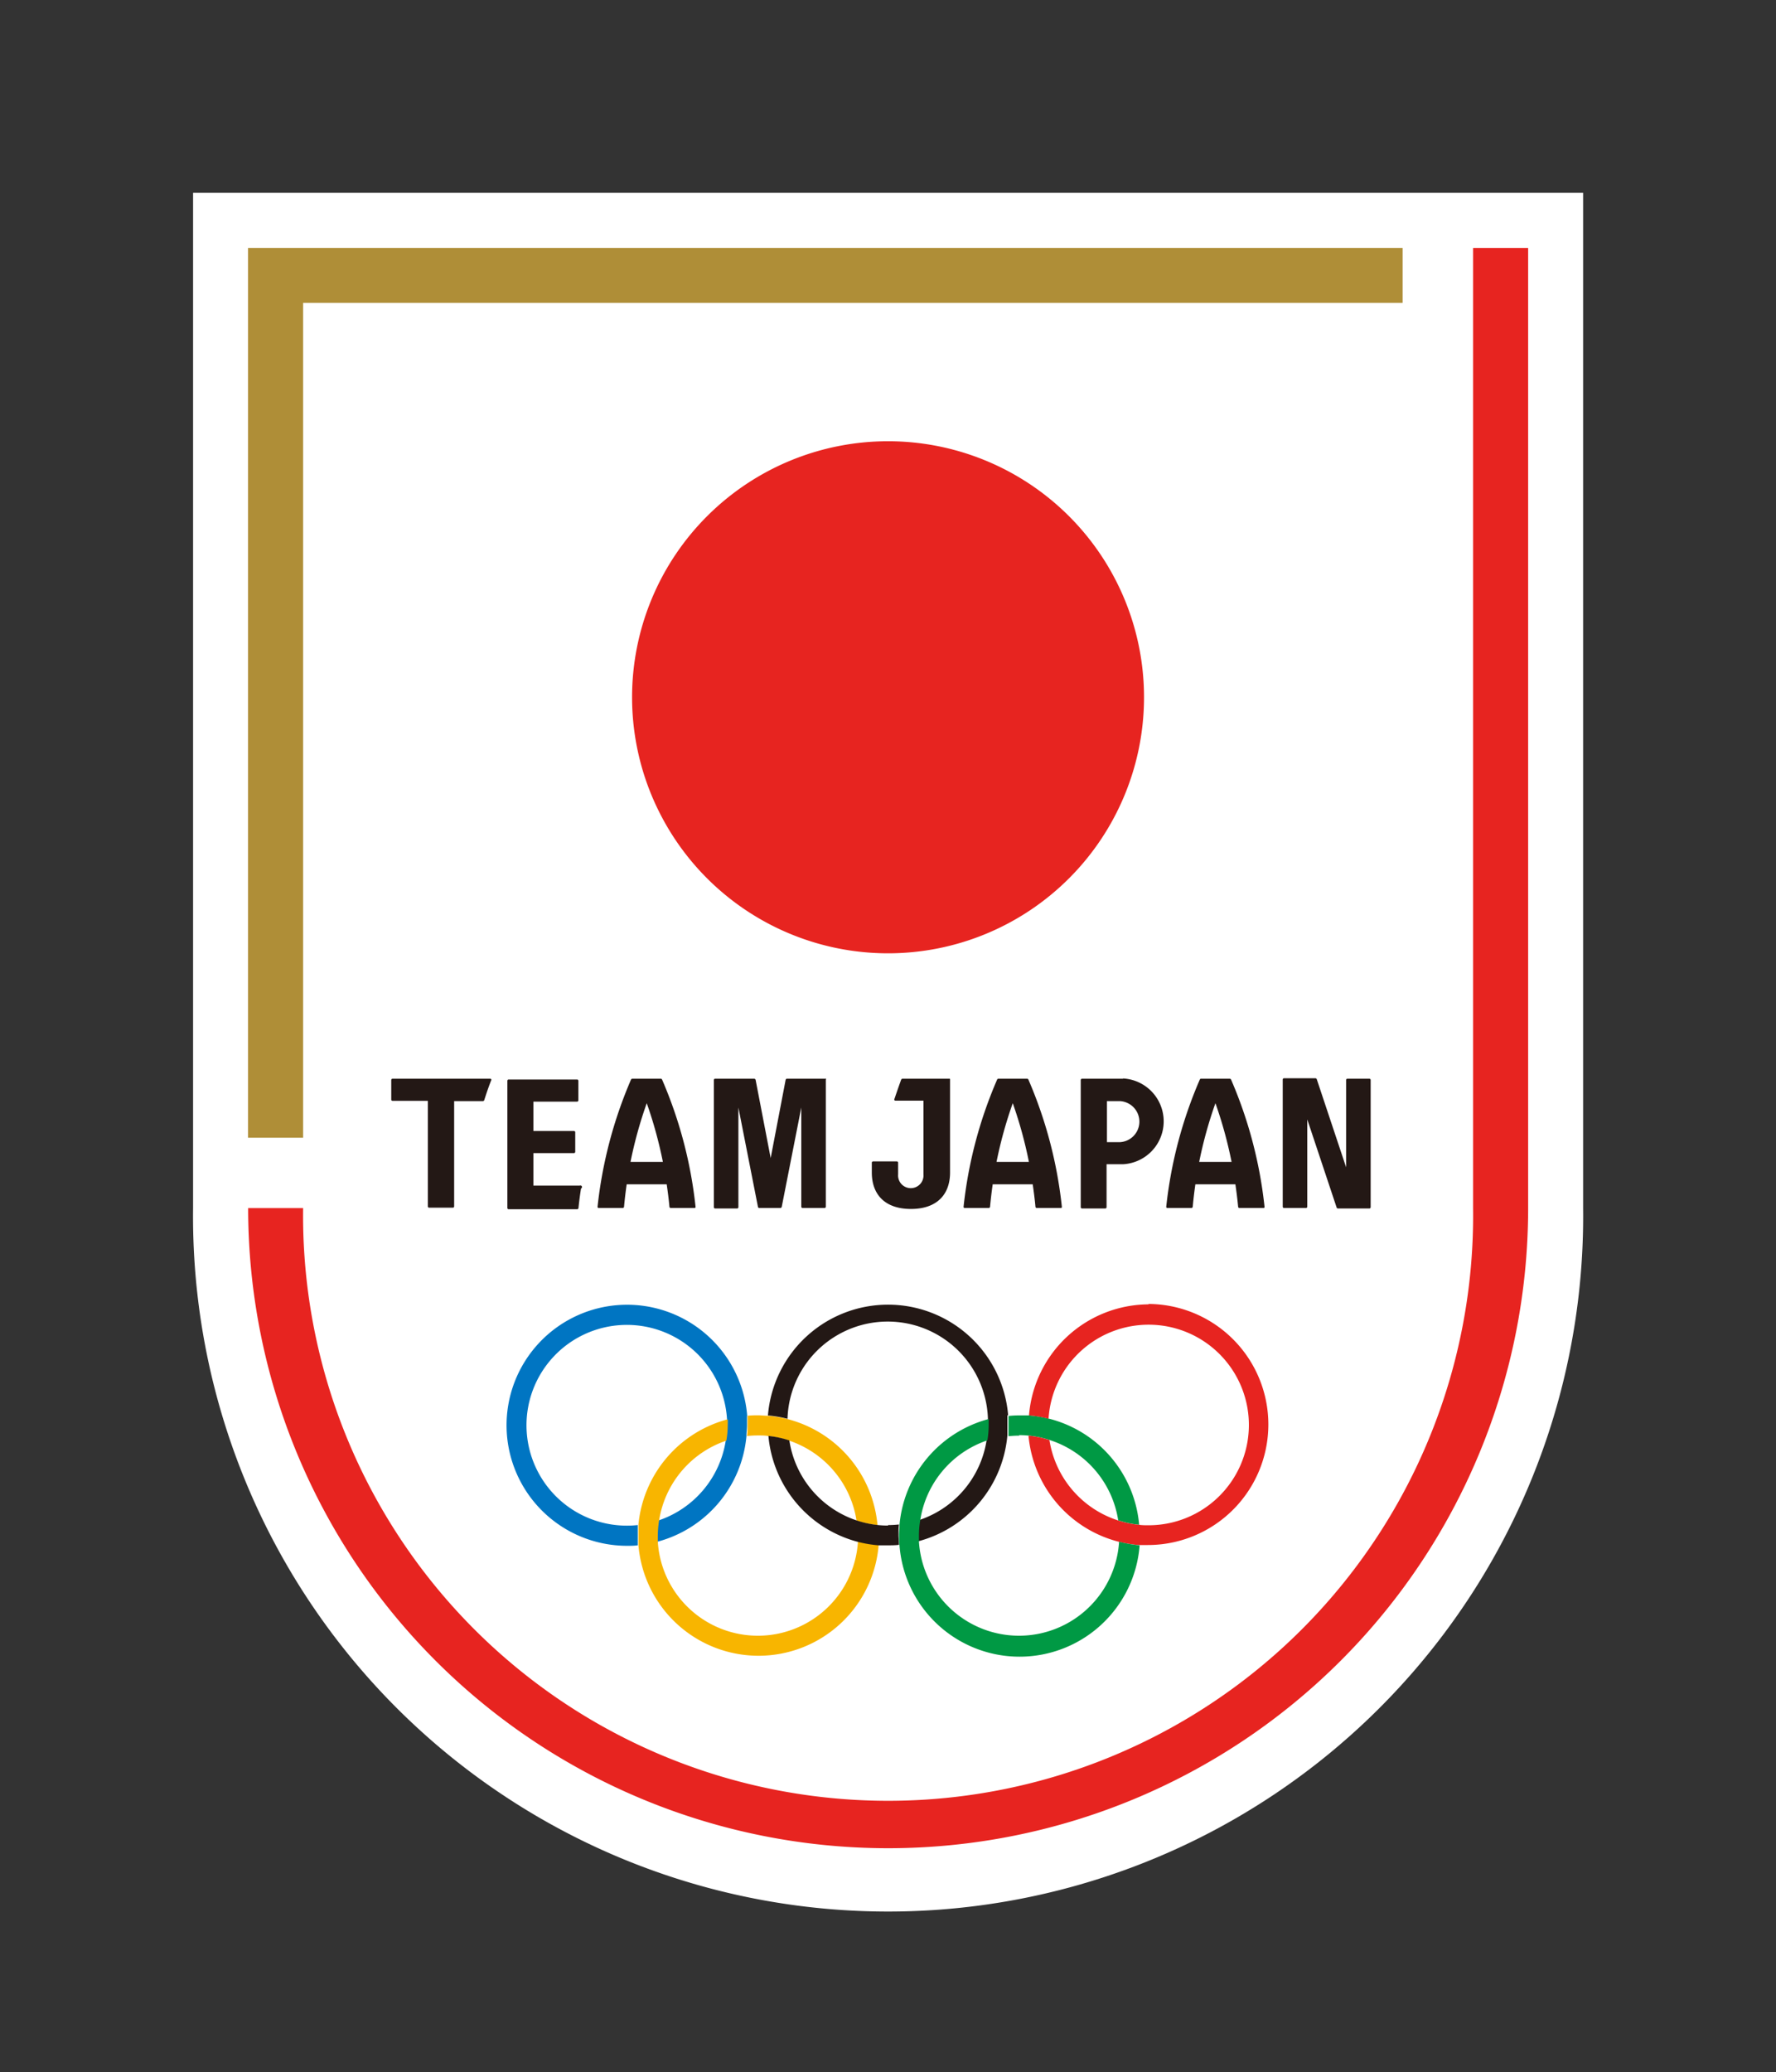
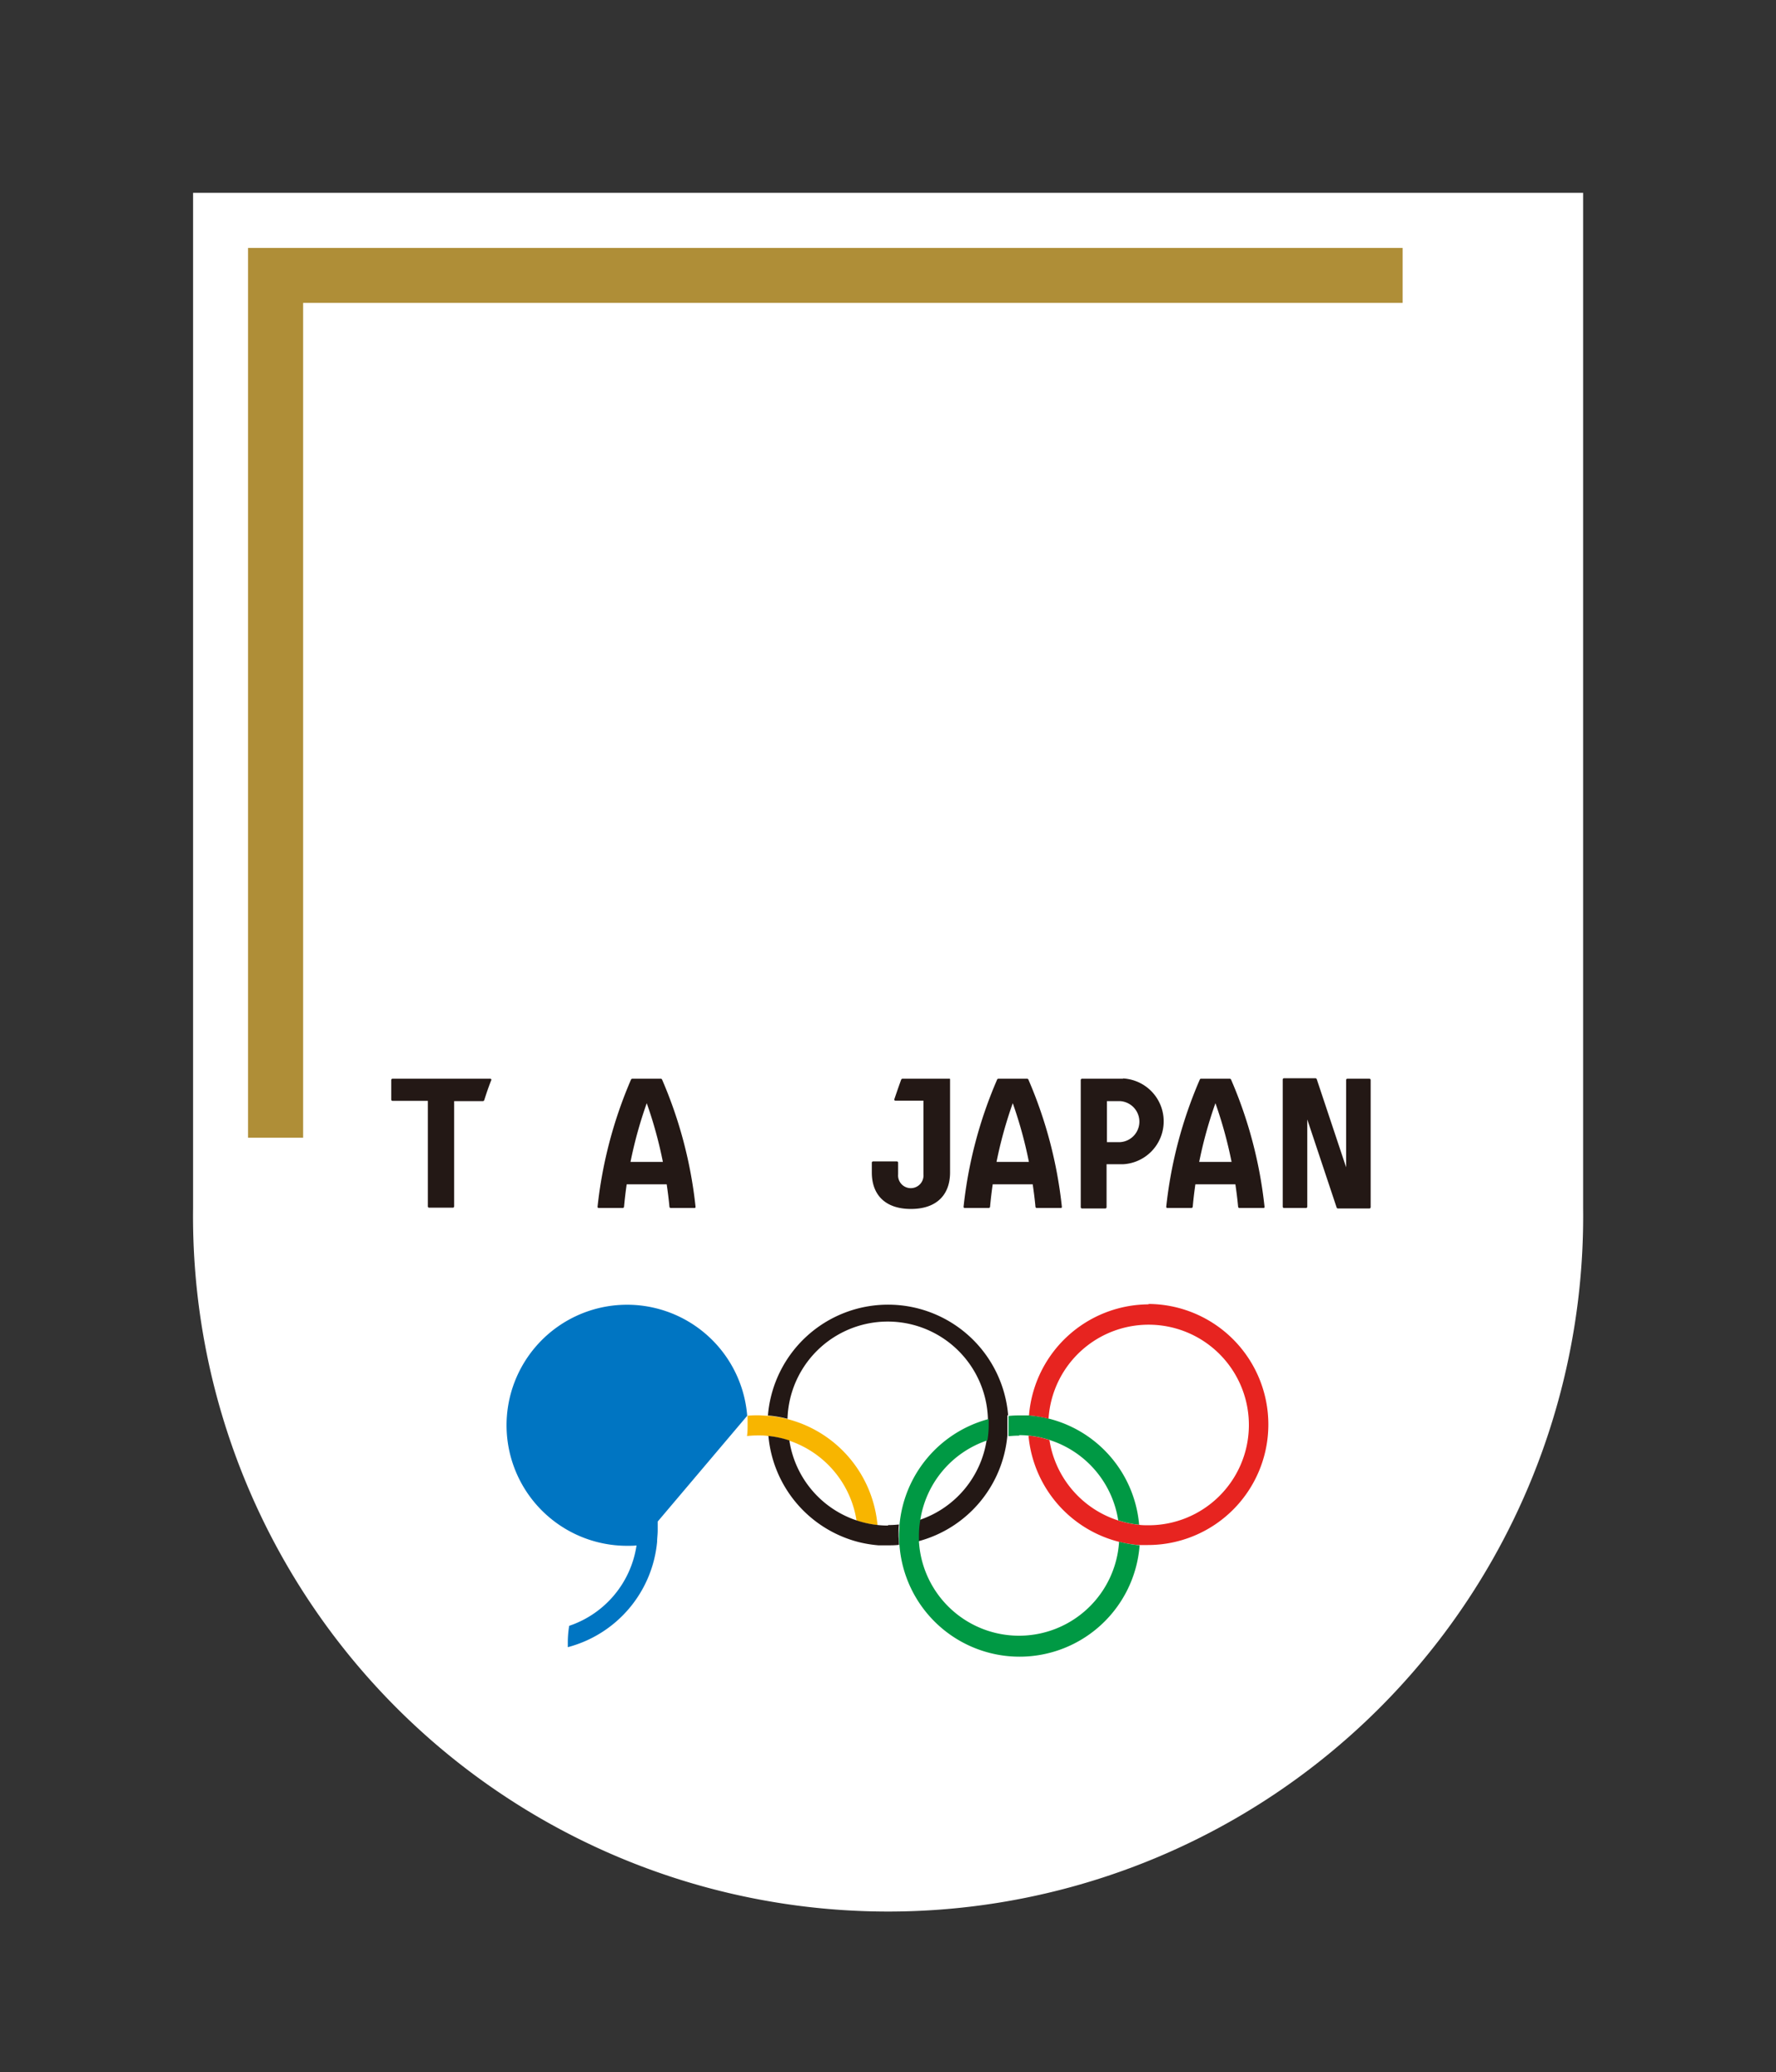
<svg xmlns="http://www.w3.org/2000/svg" viewBox="0 0 181.57 211.79">
  <rect x="0" y="0" width="181.57" height="211.79" fill="#333333" stroke="none" />
  <defs>
    <style>.cls-1{fill:none;}.cls-2{fill:#fff;}.cls-3{fill:#e72420;}.cls-4{fill:#af8e37;}.cls-5{fill:#231815;}.cls-6{fill:#094;}.cls-7{fill:#0075c2;}.cls-8{fill:#f8b500;}</style>
  </defs>
  <g id="レイヤー_2" data-name="レイヤー 2">
    <g id="layout">
      <rect class="cls-1" width="181.57" height="211.79" />
      <path class="cls-2" d="M19.74,19.71V123.48a71.06,71.06,0,1,0,142.11,0V19.71Z" />
-       <path class="cls-3" d="M90.8,97.44A26.17,26.17,0,1,0,64.62,71.27,26.17,26.17,0,0,0,90.8,97.44" />
-       <path class="cls-3" d="M150.6,25.34v98.14a59.81,59.81,0,1,1-119.61,0H25.37a65.43,65.43,0,1,0,130.86,0V25.34Z" />
      <polygon class="cls-4" points="30.99 116.29 25.36 116.29 25.36 25.34 143.4 25.34 143.4 30.96 30.99 30.96 30.99 116.29" />
-       <path class="cls-5" d="M84.46,110.26h-4a.14.14,0,0,0-.14.11l-1.53,8-1.54-8a.16.16,0,0,0-.14-.11h-4a.13.13,0,0,0-.13.13v13a.13.13,0,0,0,.13.13h2.25a.13.13,0,0,0,.13-.13V113.2l2,10.16a.13.13,0,0,0,.14.11h2.14a.15.15,0,0,0,.15-.11l2-10.16v10.14a.13.13,0,0,0,.13.13h2.25a.13.13,0,0,0,.13-.13v-13A.13.13,0,0,0,84.46,110.26Z" />
      <path class="cls-5" d="M114.83,110.26h-4.21a.13.13,0,0,0-.13.13v13a.13.13,0,0,0,.13.13H113a.13.13,0,0,0,.13-.13V119h1.66a4.39,4.39,0,0,0,0-8.77Zm-.3,6.48h-1.36v-4.19h1.36a2.1,2.1,0,0,1,0,4.19Z" />
      <path class="cls-5" d="M140,110.26h-2.25a.13.13,0,0,0-.13.13v8.92l-3-9a.15.15,0,0,0-.15-.1h-3.2a.13.13,0,0,0-.13.13v13a.13.13,0,0,0,.13.13h2.25a.13.13,0,0,0,.13-.13v-8.92l3,9a.14.14,0,0,0,.14.1H140a.13.13,0,0,0,.13-.13v-13A.13.13,0,0,0,140,110.26Z" />
      <path class="cls-5" d="M67.58,110.26H64.65a.15.15,0,0,0-.14.09,44.92,44.92,0,0,0-3.42,13,.11.11,0,0,0,.11.12h2.45a.14.14,0,0,0,.15-.13c.07-.77.16-1.53.27-2.29h4.09c.11.76.21,1.52.28,2.29a.13.13,0,0,0,.14.13H71a.1.1,0,0,0,.11-.12,44.61,44.61,0,0,0-3.42-13A.15.15,0,0,0,67.58,110.26Zm-3.12,8.5a43.51,43.51,0,0,1,1.66-6,43.48,43.48,0,0,1,1.65,6Z" />
      <path class="cls-5" d="M105,110.26h-2.92a.14.14,0,0,0-.14.09,44.62,44.62,0,0,0-3.43,13,.11.11,0,0,0,.11.12h2.46a.14.14,0,0,0,.14-.13c.07-.77.16-1.53.27-2.29h4.09c.11.76.21,1.52.28,2.29a.13.13,0,0,0,.14.13h2.45a.1.1,0,0,0,.11-.12,44.61,44.61,0,0,0-3.42-13A.14.14,0,0,0,105,110.26Zm-3.12,8.5a43.51,43.51,0,0,1,1.66-6,43.48,43.48,0,0,1,1.65,6Z" />
      <path class="cls-5" d="M125.72,110.26H122.8a.13.13,0,0,0-.14.09,44.62,44.62,0,0,0-3.43,13,.11.11,0,0,0,.11.12h2.45a.14.14,0,0,0,.15-.13c.07-.77.16-1.53.27-2.29h4.09c.11.76.21,1.52.28,2.29a.13.13,0,0,0,.14.13h2.45a.1.1,0,0,0,.11-.12,44.61,44.61,0,0,0-3.42-13A.15.15,0,0,0,125.72,110.26Zm-3.12,8.5a43.51,43.51,0,0,1,1.66-6,43.48,43.48,0,0,1,1.65,6Z" />
-       <path class="cls-5" d="M59.28,121.18H54.53v-3.32h4.15a.13.13,0,0,0,.13-.13v-2a.13.13,0,0,0-.13-.13H54.53v-3H59a.13.13,0,0,0,.13-.13v-2a.13.13,0,0,0-.13-.13H52a.13.13,0,0,0-.13.13v13a.13.13,0,0,0,.13.13h7a.14.14,0,0,0,.14-.12c.07-.69.16-1.36.26-2A.11.11,0,0,0,59.28,121.18Z" />
      <path class="cls-5" d="M50.13,110.26h-10a.13.13,0,0,0-.13.13v2a.13.13,0,0,0,.13.13h3.61v10.79a.13.13,0,0,0,.13.13h2.43a.13.13,0,0,0,.13-.13V112.55h2.93a.16.16,0,0,0,.15-.11c.22-.69.45-1.37.7-2A.11.11,0,0,0,50.13,110.26Z" />
      <path class="cls-5" d="M97,110.26H92.28a.15.15,0,0,0-.15.1c-.25.68-.48,1.36-.7,2a.11.11,0,0,0,.1.14h2.88v7.53a1.3,1.3,0,1,1-2.59,0v-1.19a.13.13,0,0,0-.13-.13H89.26a.13.13,0,0,0-.13.13v1c0,2.26,1.35,3.73,4,3.73s4-1.47,4-3.73v-9.55A.13.13,0,0,0,97,110.26Z" />
      <path class="cls-6" d="M104.18,146.69a8.77,8.77,0,0,1,1,.05,10,10,0,0,1,2.14.45,10.26,10.26,0,0,1,7,8.21,10,10,0,0,0,2.14.45,12.27,12.27,0,0,0-11.25-11.18c-.34,0-.68,0-1,0a10,10,0,0,0-1.11.06c0,.33,0,.66,0,1s0,.71,0,1.07a10.37,10.37,0,0,1,1.12-.06" />
      <path class="cls-3" d="M117.48,133.32a12.33,12.33,0,0,0-12.28,11.35,12.35,12.35,0,0,1,2,.34,10.25,10.25,0,1,1,10.23,10.89c-.35,0-.69,0-1-.05a10,10,0,0,1-2.14-.45,10.29,10.29,0,0,1-7-8.21,10,10,0,0,0-2.14-.45,12.33,12.33,0,0,0,9.2,10.84,13.57,13.57,0,0,0,2,.34c.34,0,.69,0,1,0a12.32,12.32,0,1,0,0-24.64" />
-       <path class="cls-7" d="M76.39,144.71A12.32,12.32,0,1,0,64.11,158c.37,0,.73,0,1.09-.05,0-.31,0-.61,0-.93s0-.76,0-1.14a10,10,0,0,1-1.1.06,10.26,10.26,0,1,1,10.23-10.83c0,.19,0,.38,0,.57a9.45,9.45,0,0,1-.14,1.61,10.27,10.27,0,0,1-6.87,8.12,10.71,10.71,0,0,0-.14,1.61c0,.2,0,.39,0,.57a12.32,12.32,0,0,0,9.13-10.77c0-.37.06-.75.06-1.14s0-.62,0-.93" />
+       <path class="cls-7" d="M76.39,144.71A12.32,12.32,0,1,0,64.11,158c.37,0,.73,0,1.09-.05,0-.31,0-.61,0-.93s0-.76,0-1.14c0,.19,0,.38,0,.57a9.45,9.45,0,0,1-.14,1.61,10.27,10.27,0,0,1-6.87,8.12,10.71,10.71,0,0,0-.14,1.61c0,.2,0,.39,0,.57a12.32,12.32,0,0,0,9.13-10.77c0-.37.06-.75.06-1.14s0-.62,0-.93" />
      <path class="cls-8" d="M77.48,146.72c.35,0,.7,0,1,.05a10.29,10.29,0,0,1,9.09,8.66,10.18,10.18,0,0,0,2.14.45,12.32,12.32,0,0,0-9.19-10.83,11.7,11.7,0,0,0-2-.34c-.34,0-.68-.05-1-.05s-.73,0-1.09.05c0,.31,0,.62,0,.93s0,.77-.06,1.14a10,10,0,0,1,1.1-.06" />
-       <path class="cls-8" d="M87.71,157.61a10.25,10.25,0,0,1-20.46-.06c0-.18,0-.37,0-.57a10.71,10.71,0,0,1,.14-1.61,10.28,10.28,0,0,1,6.87-8.12,9.45,9.45,0,0,0,.14-1.61,5.44,5.44,0,0,0,0-.57,12.34,12.34,0,0,0-9.13,10.77c0,.38,0,.76,0,1.14s0,.62,0,.93a12.32,12.32,0,0,0,24.56,0,12.71,12.71,0,0,1-2.05-.34" />
      <path class="cls-5" d="M90.79,155.93a8.94,8.94,0,0,1-1-.05,10.23,10.23,0,0,1-9.09-8.65,10.06,10.06,0,0,0-2.14-.46,12.33,12.33,0,0,0,9.19,10.84,12.71,12.71,0,0,0,2.05.34c.34,0,.68,0,1,0s.74,0,1.11-.05c0-.33-.05-.66-.05-1s0-.72.05-1.08a10,10,0,0,1-1.11.06" />
      <path class="cls-5" d="M103.07,144.68a12.32,12.32,0,0,0-24.56,0,11.7,11.7,0,0,1,2,.34A10.25,10.25,0,0,1,101,145c0,.21,0,.42,0,.64a9.9,9.9,0,0,1-.13,1.54,10.25,10.25,0,0,1-6.87,8.18,8.84,8.84,0,0,0-.13,1.55c0,.21,0,.42,0,.63a12.31,12.31,0,0,0,9.12-10.83c0-.36,0-.72,0-1.07s0-.67,0-1" />
      <path class="cls-6" d="M114.41,157.58a10.25,10.25,0,0,1-20.46,0c0-.21,0-.42,0-.63a8.84,8.84,0,0,1,.13-1.55,10.24,10.24,0,0,1,6.87-8.18,9.9,9.9,0,0,0,.13-1.54c0-.22,0-.43,0-.64a12.33,12.33,0,0,0-9.12,10.83c0,.36-.05.71-.05,1.08s0,.66.05,1a12.31,12.31,0,0,0,24.55,0,13.57,13.57,0,0,1-2-.34" />
    </g>
  </g>
</svg>